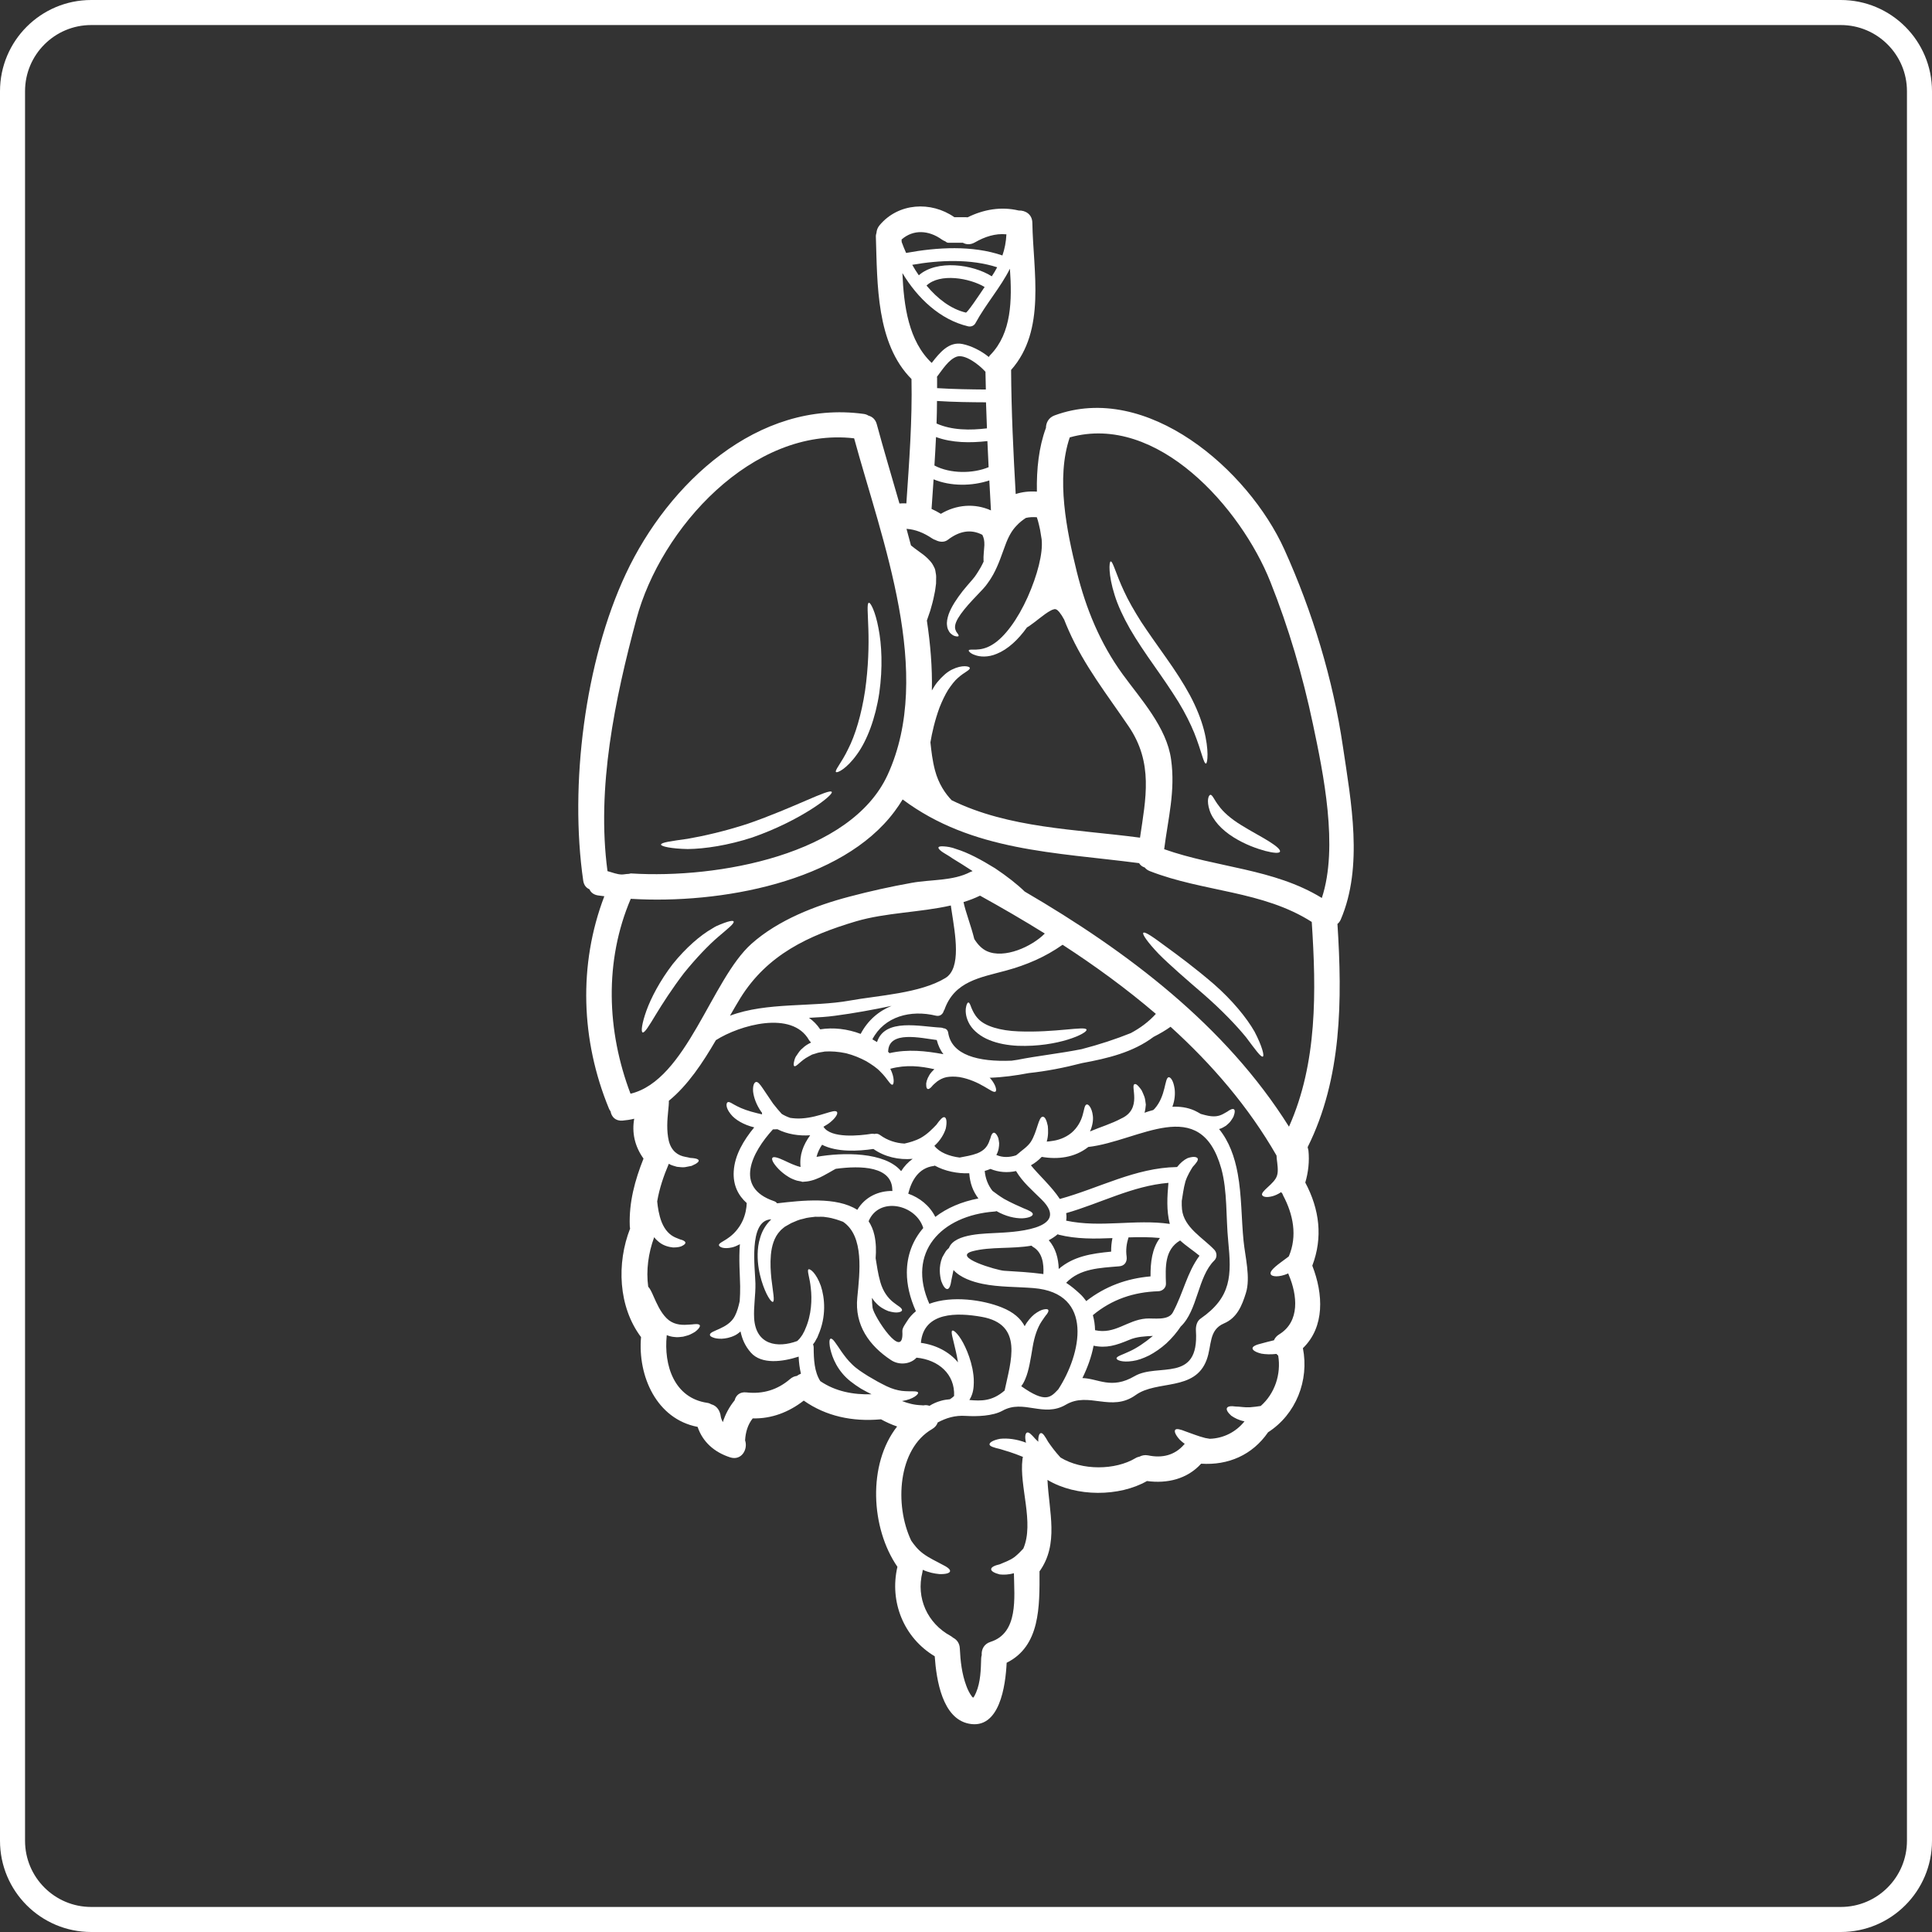
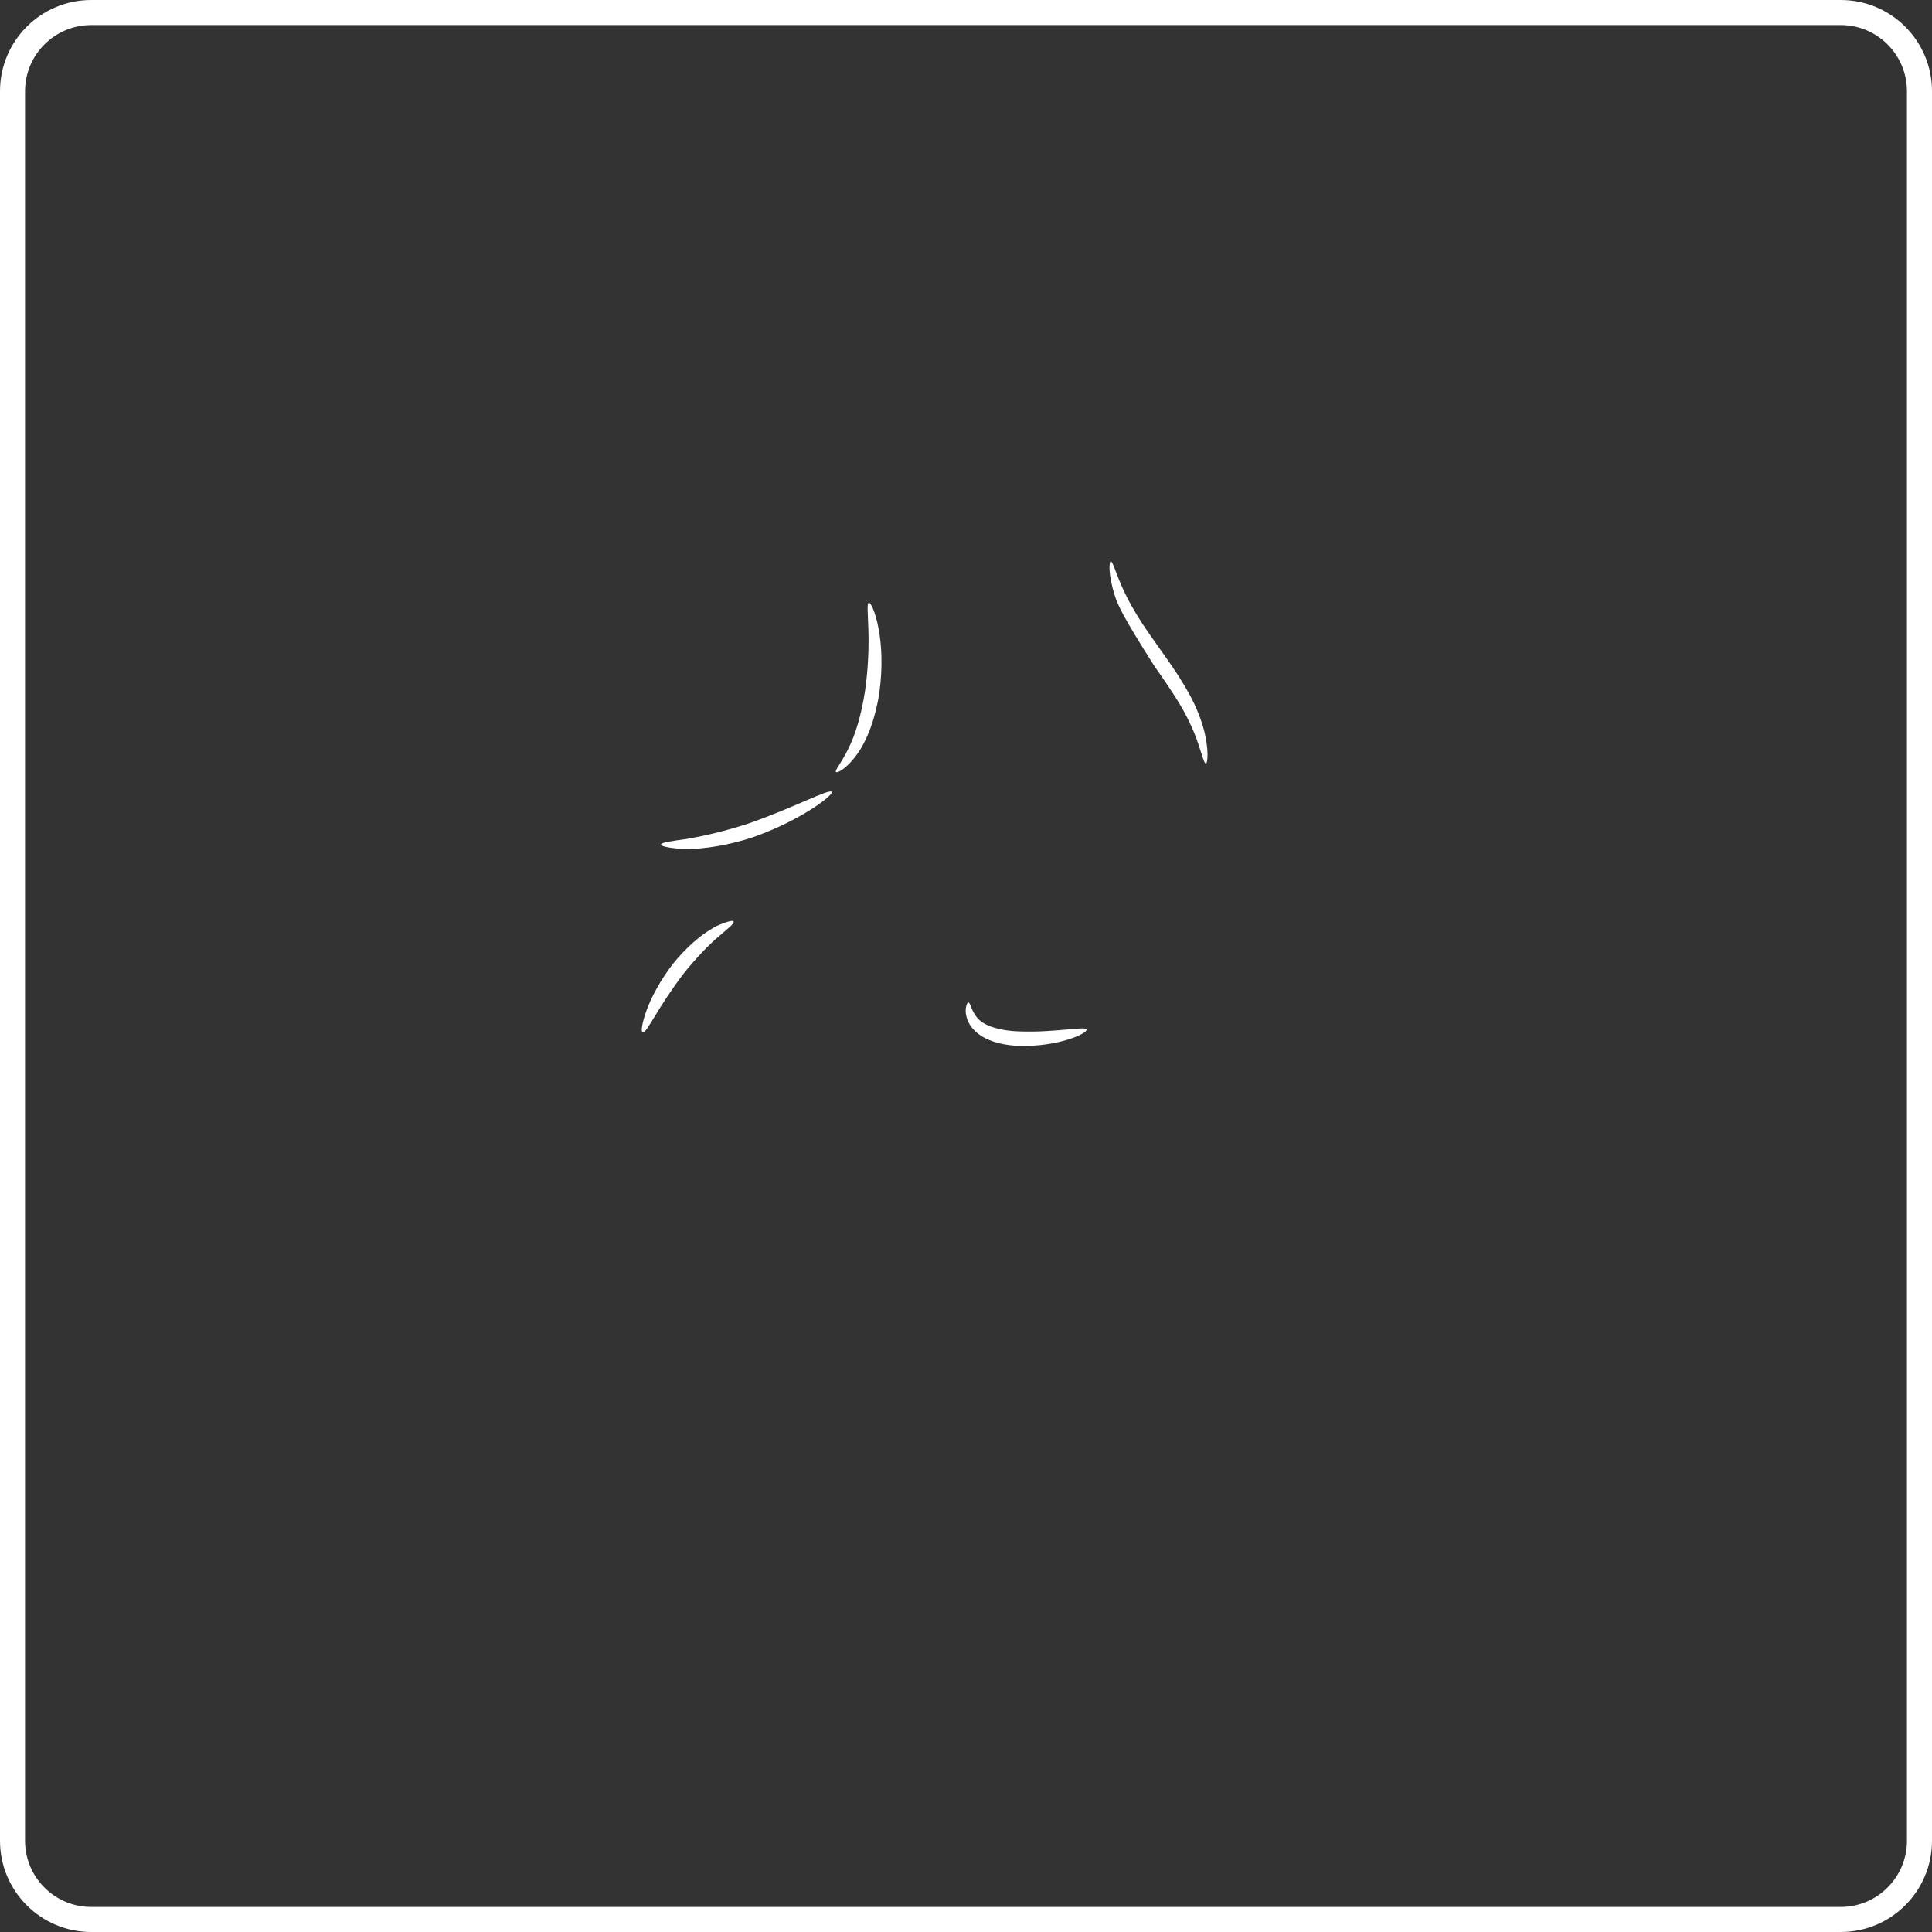
<svg xmlns="http://www.w3.org/2000/svg" width="1080" zoomAndPan="magnify" viewBox="0 0 810 810" height="1080" preserveAspectRatio="xMidYMid meet" version="1.2">
  <rect x="0" y="0" width="810" height="810" fill="#333333" stroke="none" />
  <defs>
    <clipPath id="a88137b4bd">
      <path d="M 38.25 0 L 771.75 0 C 792.875 0 810 17.125 810 38.25 L 810 771.75 C 810 792.875 792.875 810 771.75 810 L 38.25 810 C 17.125 810 0 792.875 0 771.75 L 0 38.25 C 0 17.125 17.125 0 38.25 0 Z M 38.25 0 " />
    </clipPath>
  </defs>
  <g id="64d45edbf3">
    <g clip-rule="nonzero" clip-path="url(#a88137b4bd)">
      <path style="fill:none;stroke-width:28;stroke-linecap:butt;stroke-linejoin:miter;stroke:#ffffff;stroke-opacity:1;stroke-miterlimit:4;" d="M 51 -0 L 1029 -0 C 1057.167 -0 1080 22.833 1080 51 L 1080 1029 C 1080 1057.167 1057.167 1080 1029 1080 L 51 1080 C 22.833 1080 -0 1057.167 -0 1029 L -0 51 C -0 22.833 22.833 -0 51 -0 Z M 51 -0 " transform="matrix(0.75,0,0,0.75,0,0)" />
    </g>
-     <path style=" stroke:none;fill-rule:nonzero;fill:#ffffff;fill-opacity:1;" d="M 360.836 433.465 C 363.816 427.809 368.395 423.895 373.801 421.719 C 365.93 423.355 357.977 424.824 350.086 425.859 C 346.707 426.336 342.98 426.543 339.168 426.73 C 340.969 427.973 342.566 429.59 343.871 431.559 C 349.316 430.668 355.348 431.371 360.836 433.465 Z M 372.125 324.898 C 391.699 282.27 369.762 226.59 358.102 183.77 C 315.531 178.801 276.984 221.473 266.832 259.504 C 257.801 293.164 250.012 330.266 254.695 365.23 C 256.684 365.746 258.691 366.637 260.742 366.637 C 260.742 366.637 260.742 366.637 260.762 366.637 C 261.633 366.637 262.523 366.391 263.414 366.391 C 263.891 366.41 264.348 366.102 264.742 366.203 C 300.969 368.461 356.691 358.395 372.125 324.898 Z M 359.426 507.227 C 362.719 501.738 368.375 499.23 374.195 499.316 C 374.195 499.23 374.113 499.168 374.113 499.066 C 374.113 488.938 361 488.605 350.395 490.035 C 350.105 490.18 349.816 490.324 349.504 490.512 C 348.324 491.195 346.957 491.98 345.176 492.934 C 344.348 493.41 343.312 493.867 342.191 494.301 C 341.199 494.738 339.332 495.234 338.258 495.336 C 337.695 495.336 337.16 495.484 336.621 495.484 L 336.184 495.484 L 336.145 495.398 L 336 495.336 L 335.707 495.297 L 335.191 495.191 L 334.113 494.984 C 332.871 494.594 331.668 494.094 330.738 493.516 C 328.852 492.395 327.422 491.152 326.344 490.035 C 324.191 487.777 323.344 486.059 323.84 485.414 C 324.336 484.754 326.242 485.352 328.852 486.574 C 330.137 487.176 331.648 487.922 333.223 488.5 C 334.012 488.855 334.797 489.039 335.5 489.227 L 335.645 489.246 C 335.086 484.133 336.828 479.945 339.664 475.969 C 335.086 476.301 330.094 475.555 325.953 473.441 C 325.332 473.465 324.73 473.504 324.047 473.504 C 315.285 483.094 307.621 497.801 324.441 503.562 C 325.062 503.746 325.496 504.102 325.809 504.492 C 336.289 503.293 350.645 501.637 359.426 507.227 Z M 380.285 553.918 C 381.281 552.281 382.566 550.895 383.992 549.734 C 381.426 544.016 380.203 538.57 380.203 533.555 C 380.203 526.328 382.668 519.969 387.082 514.852 C 383.992 504.824 368.438 501.574 364.172 512.012 C 365.246 513.668 366.098 515.555 366.613 517.895 C 367.32 521.148 367.359 524.336 367.113 527.508 C 367.609 530.406 368.066 533.992 369.078 537.492 C 370.219 541.512 372.27 544.16 374.402 545.883 C 375.418 546.625 376.309 547.371 377.18 547.91 C 377.926 548.492 378.277 548.988 378.172 549.383 C 378.051 549.816 377.488 550.066 376.559 550.211 C 375.688 550.375 374.238 550.211 372.395 549.672 C 370.758 549.031 368.688 547.953 367.051 546.047 C 366.488 545.488 366.035 544.805 365.578 544.121 C 365.578 545.508 365.641 546.875 365.828 548.262 C 366.281 551.805 379.105 571.402 378.316 558.125 C 378.234 556.672 379.746 554.852 380.285 553.918 Z M 382.648 485.852 C 376.891 486.391 370.859 485.023 366.18 481.707 C 359.801 482.66 350.852 483.137 344.656 479.945 C 343.559 481.562 342.773 483.242 342.336 485.023 C 353.504 483.031 371.047 482.91 377.801 491.008 C 379.105 488.957 380.699 487.258 382.648 485.852 Z M 395.551 441.977 C 394.227 440.301 393.316 438.289 392.734 436.031 C 385.961 435.184 372.727 431.992 372.375 440.691 C 372.375 440.754 372.332 440.836 372.312 440.898 C 372.52 441.105 372.727 441.336 372.91 441.543 C 380.68 439.762 388.117 440.609 395.551 441.977 Z M 396.34 410.055 C 403.176 405.934 400.461 391.66 398.992 382.031 C 398.867 381.199 398.742 380.414 398.641 379.625 C 385.715 382.566 371.398 382.59 358.867 386.277 C 338.879 392.223 321.77 400.238 310.457 418.344 C 309.027 420.684 307.559 423.211 306.047 425.84 C 321.438 420.039 340.66 422.32 356.258 419.5 C 368.105 417.348 385.715 416.5 396.34 410.055 Z M 400.008 585.281 C 400.441 576.125 393.461 570.098 384.262 569.207 C 381.734 571.961 377.012 572.5 373.594 570.242 C 364.398 564.191 358.266 555.535 359.426 544.016 C 360.441 533.555 362.391 518.309 353.461 512.242 C 351.93 511.703 349.523 510.688 346.23 510.293 C 344.926 509.984 343.371 510.23 341.797 510.129 C 340.203 510.375 338.527 510.398 336.805 510.977 C 334.922 511.328 333.535 512.012 331.711 512.801 C 330.859 513.297 329.93 513.816 329.02 514.332 L 328.996 514.375 L 328.914 514.414 L 328.812 514.52 L 328.52 514.727 L 328.023 515.16 C 327.629 515.41 327.34 515.781 327.051 516.094 C 324.562 518.684 323.527 522.496 323.195 526.078 C 322.867 529.703 323.113 533.141 323.402 536.043 C 324.086 541.801 324.875 545.508 324.047 545.797 C 323.344 546.09 321.086 542.898 319.262 536.891 C 318.371 533.887 317.582 530.117 317.645 525.789 C 317.688 523.613 317.934 521.25 318.723 518.848 C 319.406 516.488 320.691 514.023 322.617 511.973 C 322.867 511.723 323.094 511.473 323.344 511.227 C 323.258 511.227 323.156 511.227 323.094 511.227 C 313.711 511.848 316.609 532.023 316.715 538.07 C 316.816 542.938 315.906 547.809 316.176 552.676 C 316.859 563.883 325.953 565.312 334.258 562.223 C 334.57 561.934 334.859 561.664 335.148 561.332 C 335.645 560.797 335.938 560.234 336.414 559.613 L 337.074 558.371 L 337.219 558.082 L 337.262 558.082 L 337.305 557.938 L 337.551 557.336 C 340.328 551.203 340.453 544.574 339.934 540.082 C 339.539 535.75 338.195 532.52 339.004 532.168 C 339.664 531.879 342.191 533.699 344.141 539.105 C 345.816 544.16 346.52 551.992 343.02 559.844 L 342.73 560.59 L 342.668 560.754 L 342.523 560.98 L 342.48 561.043 L 342.297 561.375 L 341.633 562.598 C 341.383 562.906 341.137 563.262 340.867 563.633 C 341.012 563.984 341.137 564.379 341.137 564.836 C 341.156 570.035 341.406 575.09 343.91 579.043 C 350.25 583.375 357.727 584.781 365.391 584.555 L 365.352 584.535 C 363.816 583.809 362.41 582.98 360.918 582.172 C 357.977 580.309 355.18 578.301 353.148 575.793 C 351.078 573.328 349.816 570.781 349.027 568.645 C 348.242 566.41 347.848 564.668 347.785 563.406 C 347.68 562.164 347.828 561.418 348.199 561.273 C 348.613 561.086 349.215 561.543 349.961 562.555 C 350.727 563.59 351.723 565.062 352.82 566.699 C 354.02 568.375 355.406 570.281 357.23 572 C 358.992 573.785 361.414 575.336 364.023 576.973 C 365.391 577.762 366.719 578.508 368.004 579.273 C 369.434 580.059 370.613 580.617 371.75 581.199 C 374.094 582.316 376.207 582.875 378.051 583.125 C 381.82 583.559 384.574 582.961 384.906 583.852 C 385.195 584.453 383.043 586.648 378.172 587.395 C 380.742 588.387 383.434 589.07 386.293 589.152 C 386.582 589.152 386.832 589.176 387.121 589.215 C 388.012 589.027 388.902 589.113 389.691 589.402 C 391.121 588.492 392.695 587.785 394.496 587.289 C 395.781 586.918 397.023 586.75 398.246 586.648 C 398.887 586.254 399.508 585.777 400.008 585.281 Z M 404.938 131.055 C 405.516 131.199 410.137 124.32 412.809 120.324 C 406.512 116.574 394.062 114.379 388.449 119.723 C 393.027 125.211 398.641 129.562 404.938 131.055 Z M 410.199 502.465 C 407.879 499.418 406.656 495.98 406.367 491.898 C 401.395 492.086 396.113 491.008 391.906 488.688 C 391.742 488.75 391.598 488.832 391.367 488.855 C 385.152 489.684 382.148 494.902 380.781 500.453 C 385.508 502.109 389.73 505.406 392.133 510.191 C 397.004 506.461 403.113 503.809 410.199 502.465 Z M 413.324 163.305 C 413.242 160.84 413.203 158.332 413.16 155.867 C 410.199 152.574 404.438 148.391 401.105 149.531 C 397.707 150.754 395.18 154.895 392.816 157.98 C 392.84 158.148 392.879 158.293 392.879 158.438 C 392.922 159.867 392.84 161.297 392.879 162.727 C 399.801 163.16 407.09 163.266 413.324 163.305 Z M 413.781 179.586 C 413.637 175.941 413.492 172.297 413.387 168.672 C 407.133 168.648 399.82 168.566 392.84 168.109 C 392.816 171.258 392.777 174.41 392.652 177.559 C 399.117 180.438 406.758 180.438 413.781 179.586 Z M 414.484 195.867 C 414.32 192.223 414.113 188.578 413.969 184.93 C 406.758 185.738 399.219 185.719 392.426 183.234 C 392.238 187.211 392.012 191.188 391.762 195.164 C 398.285 198.625 407.773 198.664 414.484 195.867 Z M 415.461 213.992 L 415.461 213.953 C 415.254 209.789 415.004 205.605 414.777 201.422 C 407.441 203.863 398.578 203.926 391.41 200.965 C 391.121 205.105 390.852 209.27 390.559 213.371 C 391.887 213.953 393.172 214.637 394.453 215.422 C 400.938 211.551 408.625 210.906 415.461 213.992 Z M 415.812 115.848 C 416.641 114.586 417.406 113.344 418.07 112.059 C 406.945 108.473 393.977 109.012 382.461 111.023 C 383.289 112.512 384.223 113.984 385.215 115.414 C 392.777 108.766 407.836 110.793 415.812 115.848 Z M 413.738 398.766 C 421.051 402.102 432.57 396.922 438.039 391.391 C 429.09 385.82 420.016 380.559 410.883 375.504 C 408.664 376.582 406.367 377.473 403.961 378.199 C 404.793 382.277 407.133 388.184 408.477 393.691 C 409.887 395.949 411.586 397.773 413.738 398.766 Z M 421.941 98.242 C 417.281 97.766 412.809 99.277 408.707 101.637 C 406.863 102.676 405.121 102.57 403.695 101.785 C 400.543 101.785 397.645 101.785 397.645 101.785 C 397.148 101.785 396.711 101.535 396.32 101.184 C 395.844 100.996 395.387 100.789 394.91 100.457 C 389.398 96.48 382.895 96.086 377.988 100.418 C 377.988 100.746 377.988 101.102 378.027 101.453 C 378.566 102.965 379.207 104.496 379.891 106.051 C 392.922 103.648 407.672 102.777 420.266 107.105 C 421.219 104.352 421.797 101.43 421.941 98.242 Z M 421.195 582.98 C 423.703 570.883 429.316 555.242 411.586 552.094 C 401.375 550.273 387.227 549.879 386.086 562.992 C 392.527 563.883 397.996 566.801 401.645 571.172 C 401.375 569.391 401 567.672 400.648 566.16 C 399.57 561.293 398.535 558.371 399.219 557.895 C 399.859 557.398 402.43 559.863 404.688 564.773 C 405.828 567.195 406.945 570.219 407.691 573.785 C 408.023 575.605 408.332 577.512 408.27 579.668 C 408.23 581.777 408.062 584.141 406.594 586.648 C 406.551 586.75 406.488 586.855 406.406 586.957 C 411.316 587.395 415.957 587.539 421.195 582.98 Z M 415.312 148.703 C 424.117 139.566 424.344 125.875 423.414 112.66 C 419.5 120.508 413.449 127.262 408.914 135.57 C 408.293 136.645 407.027 137.082 405.867 136.812 C 394.164 134.035 384.676 125.047 378.34 114.48 C 378.918 128.34 380.93 142.984 390.621 152.16 C 393.957 147.875 397.789 143.09 403.508 144.227 C 407.152 144.973 411.273 146.98 414.57 149.676 C 414.754 149.301 415.004 148.992 415.312 148.703 Z M 437.438 534.176 C 437.688 529.867 437.043 524.98 433.004 522.723 C 432.754 522.578 432.652 522.391 432.465 522.246 C 424.406 523.676 415.293 522.617 407.898 524.547 C 398.492 526.969 418.215 532.625 420.949 532.77 C 426.312 533.102 431.68 533.391 437.004 534.094 C 437.148 534.094 437.293 534.137 437.438 534.176 Z M 443.691 582.484 C 453.262 567.816 458.938 542.109 433.316 540.039 C 426.312 539.461 418.938 539.688 412.02 538.277 C 407.629 537.387 402.617 535.668 399.758 532.457 C 399.406 533.949 399.176 535.422 398.887 536.641 C 398.578 538.859 398.039 540.371 397.211 540.434 C 396.383 540.535 395.43 539.293 394.621 537.098 C 394.02 534.715 393.461 531.133 395.055 527.156 C 395.551 526.223 396.113 525.289 396.629 524.461 C 397.004 524.008 397.418 523.613 397.852 523.219 C 400.215 516.922 413.824 517.234 418.566 516.879 C 422.543 516.633 449.93 515.906 436.648 502.855 C 432.777 499.023 428.738 495.629 425.98 490.969 C 422.398 491.754 418.691 491.504 415.254 490.074 C 414.484 490.406 413.68 490.676 412.848 490.926 C 413.141 494.055 414.215 496.871 416.102 499.273 C 417.512 500.352 419.086 501.488 420.906 502.609 C 423.992 504.328 426.957 505.613 429.07 506.543 C 431.43 507.477 433.109 508.262 433.004 509.113 C 432.902 509.898 431.328 510.645 428.57 510.789 C 425.566 510.832 421.652 509.984 417.82 507.785 C 417.82 507.785 417.777 507.785 417.777 507.766 C 417.531 507.871 417.281 507.934 417.035 507.934 C 394.453 509.59 380.039 525.125 389.629 546.625 C 399.219 543.043 412.25 545.012 420.035 548.16 C 425.027 550.168 427.949 552.863 429.605 556.012 C 430.703 553.898 432.258 552.199 433.605 551.059 C 435.223 549.836 436.648 549.133 437.582 548.988 C 438.578 548.781 439.238 548.801 439.488 549.176 C 439.695 549.527 439.488 550.129 438.906 550.957 C 438.184 551.785 437.52 552.82 436.711 554 C 435.035 556.508 433.688 560.152 432.902 564.98 C 432.094 569.828 431.348 574.695 429.898 578.051 C 429.379 579.336 428.82 580.309 428.238 581.055 C 428.238 581.094 428.199 581.137 428.199 581.199 C 438.43 588.43 440.48 585.859 443.691 582.484 Z M 465.859 524.754 C 465.816 522.867 466.004 520.961 466.395 519.078 C 458.918 519.387 451.398 519.531 443.922 517.668 C 443.734 517.625 443.633 517.523 443.445 517.461 C 442.266 518.453 441.02 519.285 439.695 519.969 C 442.555 523.18 443.777 527.59 443.879 532.023 C 450.031 526.719 457.594 525.539 465.859 524.754 Z M 474.082 433.133 C 478.039 431.02 481.578 428.41 484.605 425.074 C 472.301 414.551 459.125 404.941 445.496 396.094 C 438.184 401.254 430.414 404.566 421.758 406.93 C 410.883 409.871 400.191 411.402 395.988 423.25 C 395.926 423.48 395.781 423.582 395.699 423.727 C 395.387 425.074 394.164 426.234 392.445 425.84 C 381.777 423.25 370.797 426.109 365.746 435.742 C 366.387 436.137 367.051 436.488 367.691 436.883 C 370.984 426.73 385.715 430.418 394.496 430.832 C 394.891 430.832 395.199 430.957 395.531 431.102 C 396.504 431.164 397.355 431.746 397.543 433.027 C 398.992 442.328 410.051 445.27 424.117 444.691 C 424.906 444.586 425.734 444.484 426.52 444.34 C 434.828 442.68 444.273 441.688 453.469 439.863 C 460.906 437.938 468.031 435.578 474.082 433.133 Z M 477.953 351.207 C 480.359 334.82 483.652 319.867 473.148 304.473 C 464.137 291.195 454.547 279.059 448.023 264.246 C 447.379 262.797 446.738 261.305 446.137 259.73 C 446.055 259.629 445.992 259.504 445.93 259.398 C 445.559 258.758 445.207 258.055 444.73 257.473 C 444.523 257.184 444.312 256.871 444.066 256.543 C 443.816 256.336 443.59 256.086 443.34 255.816 C 442.887 255.465 442.555 255.422 442.266 255.359 C 441.953 255.465 441.371 255.504 440.586 255.941 C 439.055 256.727 437.332 258.055 435.781 259.254 C 434.227 260.477 432.754 261.617 431.43 262.527 C 431.098 262.734 430.852 262.879 430.559 263.047 C 426.852 268.246 422.504 272.262 417.902 274.105 C 414.238 275.68 410.797 275.41 408.809 274.645 C 407.691 274.293 407.09 273.859 406.656 273.508 C 406.262 273.152 406.098 272.906 406.16 272.68 C 406.449 271.727 410.797 273.547 415.996 270.297 C 421.258 267.168 426.727 259.543 430.852 250.348 C 434.91 241.234 437.355 231.953 436.711 226.09 C 436.504 224.766 436.258 223.48 436.07 222.156 C 435.758 220.602 435.43 219.359 435.137 218.238 C 434.93 217.703 434.785 217.246 434.684 216.852 C 433.023 216.75 431.492 216.812 430.105 217.141 C 428.922 217.93 427.516 218.922 426.188 220.395 C 424.305 222.301 422.77 224.973 421.465 228.598 C 420.121 232.098 418.793 236.531 416.391 240.902 C 415.75 241.98 415.148 243.055 414.422 244.008 C 414.031 244.547 413.824 244.898 413.285 245.582 L 412.164 246.887 C 410.676 248.461 409.223 249.996 407.836 251.465 C 405.184 254.285 403.012 256.934 401.645 259.234 C 400.277 261.594 400.152 263.168 400.711 264.352 C 400.898 264.992 401.395 265.387 401.602 265.781 C 401.852 266.133 401.973 266.465 401.891 266.629 C 401.789 266.855 401.496 266.879 401 266.816 C 400.504 266.711 399.715 266.609 398.887 265.844 C 398.473 265.531 398.039 265.098 397.75 264.453 C 397.355 263.812 397.148 263.129 397.066 262.34 C 396.816 260.727 397.211 259.109 397.75 257.473 C 398.93 254.242 401.082 251.074 403.609 247.801 C 404.875 246.227 406.344 244.547 407.672 243.016 L 408.664 241.793 L 409.453 240.652 C 410.051 239.785 410.551 238.852 411.109 237.961 C 411.566 237.152 412 236.281 412.395 235.434 C 412.395 235.246 412.352 235.102 412.352 234.914 C 412.25 233.07 412.602 230.668 412.703 228.598 C 412.746 226.629 412.496 225.574 411.855 224.227 C 406.863 221.637 402.035 222.758 397.355 226.34 C 395.883 227.48 393.812 227.273 392.195 226.402 C 391.742 226.258 391.242 226.051 390.766 225.719 C 387.371 223.441 383.871 221.969 380.059 221.719 C 380.699 224 381.32 226.34 381.922 228.66 C 382.895 229.488 384.078 230.316 385.422 231.312 C 386.543 232.098 387.723 232.949 388.965 234.168 C 389.547 234.793 390.188 235.391 390.766 236.242 C 391.016 236.676 391.305 237.07 391.512 237.566 L 391.887 238.332 L 391.949 238.5 L 392.094 239.039 L 392.133 239.078 L 392.133 239.141 L 392.176 239.43 C 392.258 240.258 392.488 240.797 392.488 241.832 C 392.488 242.809 392.488 243.762 392.445 244.652 C 392.238 246.164 392.094 247.695 391.762 249.023 C 391.266 251.734 390.582 254.078 390.023 256.004 C 389.441 257.723 388.965 259.109 388.594 260.168 C 390.082 270.027 390.914 279.887 390.684 289.477 C 391.41 288.254 392.133 287.031 392.984 285.996 C 394.91 283.676 397.004 281.73 399.176 280.695 C 403.508 278.562 406.594 279.367 406.594 280.051 C 406.695 281.027 404.23 281.812 401.582 284.238 C 400.191 285.418 398.867 287.219 397.5 289.23 C 396.215 291.32 395.016 293.828 393.918 296.582 C 391.906 302.07 390.727 307.332 390.082 311.227 C 390.457 314.77 390.914 318.891 392.012 323.016 C 393.48 328.543 396.277 332.707 398.992 335.504 C 423.02 347.27 450.82 347.621 477.562 351.145 C 477.707 351.145 477.852 351.164 477.953 351.207 Z M 482.367 535.129 C 482.324 529.164 483.008 523.426 486.301 519.035 C 481.934 518.602 477.52 518.641 473.129 518.785 C 472.301 521.457 471.949 524.008 472.34 526.824 C 472.633 529.02 471.512 530.738 469.215 530.906 C 461.195 531.59 452.766 531.773 446.988 537.824 C 448.996 539.105 450.859 540.68 452.766 542.441 C 453.801 543.375 454.609 544.41 455.418 545.488 C 463.352 539.312 472.34 536 482.367 535.129 Z M 490.445 513.133 C 488.977 507.395 489.367 501.719 489.867 495.918 C 474.828 497.16 461.383 504.492 446.988 508.617 C 447.172 509.691 447.172 510.727 446.988 511.766 C 461.426 514.852 475.988 511.039 490.445 513.133 Z M 491.73 550.23 C 496.184 541.902 497.613 533.637 502.895 526.473 C 500.512 524.461 497.344 522.434 494.773 520.07 C 488.188 523.945 488.621 531.297 488.828 538.133 C 488.914 539.938 487.34 541.305 485.617 541.363 C 475.305 541.695 466.148 544.762 458.191 551.391 C 458.773 553.422 459.062 555.535 459.105 557.688 C 467.434 559.574 472.547 553.461 480.398 552.82 C 483.609 552.531 489.805 553.855 491.73 550.23 Z M 503.371 552.82 C 516.359 543.789 516.359 534.738 514.93 520.277 C 513.957 510.582 514.641 499.316 512.031 489.93 C 503.184 458.363 477.477 478.516 456.203 480.879 C 456.164 480.941 456.121 480.984 456.082 481.023 C 450.508 485.312 443.527 486.203 436.754 485.023 C 435.43 486.43 433.895 487.609 432.219 488.562 C 435.305 492.438 440.918 497.449 444.336 502.672 C 460.805 498.156 475.945 489.578 493.387 489.289 C 493.406 489.289 493.449 489.289 493.492 489.289 C 494.816 487.609 496.348 486.285 497.883 485.559 C 500.18 484.773 501.672 484.961 502.109 485.645 C 502.543 486.391 501.508 487.652 500.035 489.246 C 499.145 490.719 497.863 492.688 496.992 495.336 C 496.141 498.34 495.852 501.324 495.457 503.5 C 495.418 504.723 495.457 505.902 495.562 507.043 C 496.348 514.664 504.406 518.992 509.09 523.945 C 510.27 525.188 510.371 527.219 509.09 528.48 C 502.148 535.254 502.148 549.445 495.023 556.156 C 493.449 558.516 491.48 560.898 489.016 563.199 C 486.719 565.27 484.211 566.988 481.785 568.273 C 479.281 569.496 476.961 570.344 474.828 570.613 C 470.434 571.277 468.176 570.242 468.117 569.535 C 468.012 568.645 470.621 567.984 473.625 566.535 C 476.422 565.27 479.84 563.055 483.359 560.09 C 480.027 560.258 476.629 560.359 473.375 561.77 C 467.824 564.09 463.828 565.312 458.484 564.191 C 457.613 568.895 455.875 573.535 453.801 577.762 C 460.391 577.906 465.918 582.668 475.656 576.973 C 485.434 571.258 502.793 580.082 501.402 557.977 C 501.277 556.074 501.754 553.918 503.371 552.82 Z M 540.348 526.719 C 543.992 518.164 542.191 509.152 537.945 501.18 C 537.82 500.93 537.758 500.703 537.652 500.453 C 537.469 500.27 537.301 500.059 537.117 499.812 C 535.789 500.703 534.527 501.242 533.43 501.531 C 530.922 502.172 529.535 501.781 529.16 501.055 C 528.789 500.309 530.031 499.086 531.5 497.742 C 533.035 496.332 534.961 494.594 535.438 492.727 C 536.016 490.82 535.539 488.004 535.293 485.891 C 535.25 485.352 535.211 484.875 535.188 484.461 C 523.402 463.957 508.094 446.203 490.758 430.48 C 488.871 431.848 486.469 433.277 483.652 434.707 C 475.012 441.191 464.469 443.719 453.656 445.707 C 446.281 447.633 438.617 449.125 431.328 449.891 C 425.879 450.926 420.473 451.672 414.879 451.859 C 415.004 451.961 415.168 452.105 415.293 452.211 C 417.613 454.965 418.008 457.328 417.324 457.68 C 416.578 458.113 415.043 456.891 412.496 455.461 C 409.992 453.992 406.344 452.273 402.242 451.566 C 400.215 451.277 398.348 451.32 396.773 451.609 C 395.199 451.961 393.977 452.645 392.922 453.391 C 392.012 454.137 391.16 454.863 390.52 455.691 C 389.836 456.395 389.297 456.727 388.902 456.539 C 388.508 456.395 388.324 455.793 388.324 454.82 C 388.219 453.973 388.613 452.398 389.691 450.637 C 390.188 449.848 390.914 449.02 391.762 448.273 C 385.961 446.988 380.059 446.266 373.266 448.09 C 375.211 451.922 374.777 454.758 374.156 454.758 C 373.223 454.965 372.145 452.273 369.141 449.352 C 367.711 447.777 365.578 446.367 363.195 444.918 C 360.711 443.594 357.871 442.371 354.723 441.582 C 351.535 440.898 348.531 440.691 345.816 440.859 C 344.531 441.148 343.164 441.191 342.09 441.645 C 341.527 441.832 340.969 442.02 340.453 442.145 C 339.977 442.414 339.52 442.66 339.043 442.91 C 335.707 444.586 333.762 447.551 332.996 446.949 C 332.645 446.742 332.684 445.914 333.035 444.586 C 333.223 443.902 333.43 443.156 334.156 442.266 C 334.754 441.355 335.48 440.215 336.535 439.43 C 337.469 438.496 338.648 437.75 340.016 437.109 C 339.914 437.004 339.832 436.859 339.77 436.758 C 339.539 436.527 339.332 436.363 339.168 436.031 C 332.043 423.48 310.062 429.777 300.141 436.094 C 294.633 445.562 288.375 455.008 280.422 461.512 C 280.465 462.547 280.316 464.059 280.109 466.066 C 279.781 469.363 279.387 474 280.402 478.332 C 281.5 482.641 284.254 484.484 287.359 485.023 C 288.086 485.145 288.77 485.312 289.371 485.457 C 290.094 485.5 290.738 485.559 291.234 485.645 C 292.27 485.809 292.871 486.141 292.953 486.535 C 293.016 486.926 292.559 487.426 291.668 487.965 C 291.191 488.211 290.613 488.5 289.973 488.793 C 289.184 488.957 288.293 489.145 287.215 489.332 C 286.18 489.496 285.039 489.289 283.797 489.184 C 282.723 488.855 281.5 488.605 280.402 487.922 C 278.207 493.078 276.445 498.277 275.531 503.684 C 275.781 506.211 276.238 509.402 277.418 512.406 C 278.828 515.887 280.879 517.812 283.113 518.809 C 284.109 519.199 285.082 519.676 286.016 519.883 C 286.863 520.215 287.32 520.566 287.359 520.961 C 287.402 521.395 286.969 521.832 286.18 522.246 C 285.477 522.723 284.109 523.012 282.203 523.012 C 280.504 522.824 278.246 522.328 276.301 520.754 C 275.555 520.176 274.871 519.492 274.27 518.703 C 271.805 525.395 270.832 532.602 271.762 539.461 C 272.445 540.102 273.172 541.574 274.02 543.539 C 275.242 546.273 276.84 550.066 279.469 552.676 C 281.996 555.223 285.289 555.617 288.148 555.391 C 288.812 555.328 289.453 555.285 290.012 555.285 C 290.656 555.223 291.191 555.141 291.711 555.141 C 292.621 555.098 293.242 555.285 293.41 555.637 C 293.555 556.031 293.266 556.609 292.621 557.293 C 292.312 557.605 291.918 558 291.379 558.391 C 290.777 558.766 290.055 559.16 289.227 559.551 C 288.418 559.906 287.445 560.113 286.406 560.402 C 285.332 560.504 284.109 560.754 282.824 560.547 C 281.746 560.484 280.629 560.195 279.531 559.758 C 279.531 559.801 279.531 559.844 279.531 559.906 C 278.246 572.332 282.598 586.066 296.453 588.137 C 297.18 588.242 297.758 588.469 298.234 588.762 C 300.535 589.359 301.902 591.473 302.191 593.898 C 302.297 594.582 302.629 595.449 303.043 596.238 C 304.078 593.008 305.691 589.941 307.949 587.145 C 307.949 587.102 307.992 587.102 308.012 587.062 C 308.512 585.031 310.168 583.457 312.922 583.77 C 319.84 584.555 325.953 582.711 331.215 578.195 C 332.105 577.41 333.121 576.973 334.07 576.871 C 334.609 576.477 335.191 576.145 335.793 575.938 C 335.254 573.637 334.922 571.258 334.84 568.77 C 328.211 570.926 319.324 572.188 314.809 567.094 C 312.383 564.336 311.121 561.375 310.477 558.227 C 309.734 558.867 308.945 559.449 308.16 559.844 C 306.086 560.879 304.16 561.188 302.586 561.273 C 300.887 561.293 299.727 561.086 298.961 560.754 C 298.133 560.484 297.676 560.09 297.637 559.699 C 297.367 557.75 305.34 557.293 308.117 551.703 C 309.09 549.816 309.672 547.602 310.125 545.508 C 310.25 543.477 310.355 541.406 310.312 539.312 C 310.25 534.676 309.672 527.941 310.207 521.645 C 309.09 522.246 307.992 522.723 306.957 522.969 C 303.27 523.801 301.613 522.785 301.426 522.102 C 301.219 521.211 303.434 520.422 305.301 519.035 C 307.414 517.605 309.816 515.16 311.391 511.723 C 312.527 509.152 313.004 506.586 313.066 504.391 C 309.484 501.18 307.266 496.852 307.621 491.051 C 308.012 484.316 311.785 478.02 316.215 472.656 C 316.133 472.613 316.113 472.613 316.031 472.613 C 311.93 471.598 308.16 469.508 306.273 467 C 304.18 464.348 304.43 462.59 305.008 462.152 C 305.734 461.613 307.227 462.941 309.09 463.809 C 311.059 464.848 313.938 465.883 317.5 466.73 C 318.184 466.918 318.867 467.062 319.512 467.207 C 319.469 466.957 319.426 466.73 319.469 466.48 C 319.406 466.422 319.301 466.336 319.219 466.234 C 317.105 463.23 316.008 460.121 315.738 457.617 C 315.574 455.297 316.113 453.887 316.898 453.641 C 317.707 453.391 318.68 454.633 319.863 456.395 C 320.98 458.051 322.43 460.227 324.086 462.648 C 325.414 464.371 326.637 465.777 327.734 467 C 328.852 467.703 330.055 468.242 331.316 468.68 C 332.828 468.887 334.465 469.031 336.246 468.887 C 343.809 468.387 349.816 464.762 350.891 466.172 C 351.41 466.812 350.477 468.594 348.035 470.562 C 347.289 471.184 346.312 471.785 345.238 472.387 C 348.324 477.441 360.629 476.113 365.246 475.367 C 365.746 475.285 366.223 475.328 366.656 475.43 C 367.359 475.184 368.23 475.285 369.078 475.949 C 372.082 478.125 375.625 479.262 379.207 479.449 C 381.32 478.973 383.684 478.332 386.004 477.09 C 388.945 475.43 391.016 473.172 392.57 471.578 C 394.062 469.508 395.285 468.055 396.07 468.43 C 396.816 468.699 397.105 470.461 396.504 473.215 C 395.781 475.473 394.227 478.188 391.742 480.402 C 393.875 483.199 398.039 484.773 402.328 485.312 C 404.586 484.875 407.297 484.461 409.742 483.531 C 412.559 482.391 413.824 480.797 414.652 478.766 C 414.777 478.27 415.004 477.832 415.168 477.398 C 415.312 476.941 415.438 476.465 415.562 476.113 C 415.895 475.367 416.246 474.934 416.641 474.891 C 417.074 474.871 417.512 475.223 417.945 475.906 C 418.152 476.258 418.359 476.613 418.547 477.148 C 418.691 477.773 418.793 478.434 418.898 479.262 C 418.898 480.629 418.73 482.453 417.719 484.215 C 420.367 485.395 423.309 485.27 426.023 484.359 C 426.273 484.172 426.438 483.984 426.707 483.82 C 428.281 482.352 430.746 480.879 432.176 478.723 C 434.93 474.438 435.367 468.055 437.23 468.203 C 438.078 468.18 438.805 469.609 439.301 472.074 C 439.445 473.711 439.59 476.074 438.848 478.621 C 439.508 478.559 440.234 478.516 440.98 478.371 C 443.402 478.082 446.531 477.148 449.223 474.934 C 451.832 472.719 453.262 469.859 453.906 467.496 C 454.59 465.137 454.691 463.273 455.582 463.062 C 456.266 462.797 457.777 464.371 458.172 467.746 C 458.422 469.57 458.047 471.973 457.012 474.332 C 457.094 474.293 457.156 474.293 457.219 474.293 C 457.449 474.188 457.594 474.105 457.777 474.043 C 461.094 472.613 465.898 471.184 470.125 468.926 C 479.094 464.848 473.73 455.109 475.695 454.531 C 476.09 454.363 476.672 454.676 477.418 455.547 C 477.77 455.938 478.203 456.477 478.637 457.121 C 478.992 457.824 479.344 458.695 479.734 459.648 C 480.129 460.621 480.211 461.844 480.398 463.125 C 480.273 464.203 480.211 465.344 479.84 466.523 C 481.062 466.09 482.285 465.695 483.508 465.383 C 483.715 465.156 483.898 465.031 484.066 464.848 C 488.914 459.438 488.188 451.816 490.012 451.629 C 490.797 451.629 491.957 453.039 492.453 456.438 C 492.723 458.402 492.602 461.199 491.523 464.016 C 494.672 463.871 497.777 464.266 500.781 465.59 C 501.715 466.027 502.586 466.523 503.434 467.02 C 504.074 467.164 504.676 467.352 505.297 467.52 C 508.883 468.43 511.016 468.098 513.105 466.875 C 513.605 466.566 514.059 466.316 514.535 466.066 C 514.93 465.777 515.324 465.531 515.676 465.344 C 516.402 464.949 516.961 464.848 517.312 465.055 C 517.684 465.281 517.746 465.84 517.582 466.711 C 517.5 467.125 517.312 467.641 517.105 468.242 C 516.816 468.781 516.422 469.383 515.965 470.023 C 515.512 470.707 514.742 471.289 513.996 471.973 C 513.148 472.469 512.215 473.109 511.098 473.359 C 515.281 478.477 517.645 485 518.93 492.105 C 520.605 501.242 520.441 511.02 521.371 520.277 C 522.016 526.805 524.375 535.668 522.348 542.109 C 520.688 547.457 518.617 552.531 513.148 554.852 C 506.664 557.648 508.137 564.047 505.898 570.098 C 500.969 583.457 485.082 578.445 476.133 584.887 C 465.898 592.219 456.473 583.27 446.863 588.926 C 437.48 594.438 429.172 586.523 420.328 591.434 C 416.203 593.73 409.492 593.898 405.02 593.629 C 400.316 593.297 396.609 594.539 393.129 596.383 C 392.816 597.418 392.051 598.414 390.809 599.137 C 376.453 607.402 374.922 630.977 382.027 645.91 C 383.25 647.672 384.719 649.641 387.039 651.359 C 389.691 653.328 392.652 654.609 394.746 655.793 C 397.066 656.93 398.492 657.926 398.309 658.754 C 398.141 659.582 396.465 660.039 393.812 659.934 C 391.887 659.77 389.398 659.293 386.875 658.152 C 386.832 658.465 386.789 658.797 386.727 659.148 C 383.992 669.961 388.801 680.586 398.578 685.891 C 398.969 686.137 399.324 686.387 399.613 686.637 C 401.145 687.422 402.328 688.934 402.41 691.152 C 402.656 696.414 403.258 701.777 405.121 706.75 C 405.723 708.406 406.488 709.98 407.547 711.367 C 407.629 711.473 407.836 711.66 408.023 711.762 C 408.457 711.266 408.77 710.664 409.223 709.609 C 411.109 705.215 411.234 699.996 411.359 695.293 C 411.379 694.797 411.461 694.34 411.586 693.906 C 411.418 691.605 412.496 689.227 415.293 688.355 C 427.059 684.625 425.238 669.773 425.09 659.727 C 425.051 659.688 425.051 659.625 425.027 659.582 C 422.832 660.227 420.719 660.266 419.105 660.078 C 416.848 659.5 415.543 658.711 415.543 657.906 C 415.543 657.035 416.973 656.332 419.188 655.832 C 420.969 655.004 423.332 654.32 425.445 652.707 C 426.77 651.629 427.949 650.449 429.027 649.266 C 433.707 638.434 427.246 623 428.676 611.793 C 428.695 611.441 428.777 611.152 428.883 610.84 C 428.738 610.758 428.594 610.719 428.488 610.656 C 424.906 609.184 421.652 608.211 419.332 607.527 C 416.723 606.926 414.879 606.387 414.859 605.539 C 414.859 604.75 416.391 603.777 419.25 603.238 C 422.273 602.887 426.188 603.32 430.168 604.855 C 429.566 602.492 429.855 600.961 430.539 600.629 C 431.328 600.234 432.527 601.52 434.082 603.281 C 434.434 603.633 434.828 604.027 435.305 604.461 C 435.223 602.309 435.676 601.023 436.32 600.855 C 437.188 600.586 438.164 602.285 439.445 604.504 C 440.629 606.223 442.367 608.645 444.625 611.07 C 453.656 616.602 467.598 616.414 476.051 611.34 C 476.629 610.988 477.211 610.801 477.77 610.695 C 478.785 610.156 480.004 609.91 481.395 610.18 C 487.195 611.402 492.516 610.18 496.453 605.602 C 496.535 605.496 496.641 605.434 496.703 605.352 C 495.914 604.793 495.211 604.172 494.629 603.613 C 492.891 601.707 492.227 600.172 492.703 599.488 C 493.199 598.805 494.879 599.242 497.18 600.172 C 499.312 600.879 502.148 602.102 505.297 602.887 C 505.941 603.031 506.582 603.137 507.203 603.219 C 512.922 603.031 518.141 600.422 521.766 595.906 C 519.406 595.473 517.5 594.438 516.215 593.543 C 514.785 592.262 514.059 591.078 514.391 590.336 C 514.742 589.566 516.109 589.402 518.039 589.691 C 519.758 589.691 521.871 590.148 524.043 590.004 C 525.555 589.898 527.133 589.691 528.559 589.465 C 534.465 584.285 537.176 576.125 535.895 568.355 C 535.625 568.129 535.395 567.879 535.148 567.633 C 532.746 567.922 530.57 567.816 528.871 567.527 C 526.488 566.949 525.121 566.098 525.121 565.27 C 525.164 564.422 526.676 563.777 528.953 563.238 C 530.383 562.805 532.207 562.41 534.113 561.914 C 534.504 560.98 535.211 560.113 536.285 559.449 C 545.133 554.062 543.891 542.938 540.348 534.57 C 540.223 534.344 540.18 534.137 540.117 533.887 C 536.285 535.605 533.137 535.316 532.746 534.176 C 532.145 532.562 536.016 529.992 539.727 527.219 C 539.973 527.051 540.16 526.906 540.348 526.719 Z M 540.41 472.367 C 552.359 445.707 551.863 415.422 549.957 386.523 C 529.391 373.391 504.594 374.012 482.098 365.23 C 481.164 364.879 480.461 364.34 479.922 363.695 C 478.93 363.387 478.102 362.766 477.562 361.875 C 442.531 357.297 407.586 356.945 378.441 335.172 C 377.387 336.895 376.266 338.57 375.023 340.227 C 353.004 369.789 301.945 379.129 264.449 376.832 C 253.305 402.891 254.363 432.305 264.348 458.547 C 287.859 452.957 298.277 410.594 315.098 395.66 C 326.242 385.738 341.797 379.688 356.051 375.938 C 364.707 373.641 373.41 371.715 382.211 370.141 C 390.23 368.668 399.531 369.434 406.863 365.562 C 407.152 365.418 407.484 365.312 407.773 365.211 C 404.586 363.16 401.684 361.273 399.426 359.949 C 397.664 358.684 395.988 357.836 394.91 357.07 C 393.855 356.281 393.336 355.68 393.461 355.285 C 393.586 354.895 394.371 354.75 395.699 354.852 C 397.004 354.934 398.824 355.141 401.043 356.012 C 405.723 357.441 411.234 360.34 417.219 364.051 C 422.191 367.383 426.48 370.738 429.605 373.785 C 472.633 398.891 513.789 429.922 540.41 472.367 Z M 554.184 376.477 C 561.246 355.102 554.785 324.07 550.457 303.605 C 546.168 283.242 540.305 263.23 532.598 243.906 C 520.379 213.164 485.266 173.043 448.5 183.379 C 442.656 200.488 447.215 222.57 451.441 239.68 C 455.293 255.215 461.238 269.715 470.684 282.703 C 478.309 293.184 489.16 304.973 490.984 318.395 C 492.848 331.633 489.719 343.148 488.086 356.031 C 510.164 363.844 533.965 364.09 554.184 376.477 Z M 563.027 313.031 C 566.469 336.168 571.625 363.262 562.137 385.469 C 561.785 386.277 561.309 386.918 560.73 387.352 C 562.781 419.109 562.637 452.105 548.238 480.941 C 548.383 481.418 548.488 481.875 548.57 482.352 C 549.027 486.887 548.527 491.441 547.246 495.793 C 553.23 507.043 554.68 518.809 550.188 530.637 C 554.824 542.504 555.488 556.281 546.25 565.227 C 548.922 578.734 543.352 592.965 531.648 600.484 C 525.059 610.055 514.887 614.406 503.578 613.66 C 497.715 620.141 489.305 622.07 480.875 620.93 C 469.359 627.516 451.254 627.723 439.156 620.453 C 439.797 633.855 444.066 647.34 435.781 658.859 C 435.82 658.898 435.82 658.898 435.82 658.941 C 435.863 673.543 436.152 690.137 422.047 697.117 C 421.59 706.707 419.105 725.332 406.098 722.637 C 395.137 720.379 392.59 704.531 391.887 694.402 C 378.918 686.637 372.828 671.578 376.246 656.891 C 365.062 640.672 363.672 613.906 376.121 598.062 C 373.801 597.273 371.543 596.258 369.371 595.059 C 369.223 595.059 369.121 595.078 369.016 595.078 C 357.438 596.094 346.312 593.793 336.973 587.207 C 330.738 592.055 323.488 594.871 315.574 594.664 C 315.574 594.664 315.574 594.684 315.531 594.727 C 313.461 597.336 312.57 600.586 312.383 603.883 C 313.668 607.57 310.914 612.52 306.129 611.008 C 299.438 608.852 294.59 604.504 292.477 598.227 C 275.242 594.934 267.328 576.871 268.758 560.59 C 259.168 547.809 258.484 529.598 264.18 515.059 C 264.098 514.707 264.035 514.332 264.035 513.98 C 263.664 504.039 266.191 494.801 269.797 485.746 C 266.066 480.547 264.863 474.789 265.902 469.031 C 264.328 469.422 262.711 469.672 261.031 469.816 C 258.008 470.066 256.371 468.203 255.977 465.922 C 255.688 465.551 255.441 465.156 255.273 464.699 C 243.551 436.238 242.41 404.422 253.367 375.754 C 252.477 375.648 251.547 375.504 250.656 375.402 C 248.789 375.09 247.652 374.074 247.133 372.832 C 245.848 372.293 244.812 371.176 244.523 369.25 C 238.723 329.332 245.164 277.254 262.422 240.508 C 280.133 202.746 317.645 167.449 362.098 173.539 C 362.887 173.641 363.57 173.91 364.109 174.262 C 365.684 174.656 367.07 175.836 367.609 177.91 C 370.344 188.078 373.719 199.309 377.098 211.094 C 378.051 211.012 379.023 211.012 379.996 211.051 C 381.176 193.652 382.504 176.336 382.148 158.914 C 367.297 143.98 367.855 118.957 367.215 99.379 C 367.172 98.695 367.297 98.137 367.465 97.598 C 367.547 96.523 367.941 95.402 368.789 94.41 C 376.641 85.027 390.332 84.238 400.109 91.055 C 401.539 91.055 402.328 91.055 404.793 91.055 C 405.082 91.055 405.371 91.074 405.66 91.117 C 412.352 87.82 419.645 86.496 427.102 88.258 L 427.121 88.258 C 429.898 88.152 432.777 89.852 432.816 93.434 C 433.148 113.82 438.68 138.426 423.91 155.102 C 424.016 172.461 424.844 189.801 425.836 207.117 C 428.633 206.227 431.617 205.895 434.723 206.121 C 434.539 196.551 435.574 187.457 438.41 179.691 C 438.43 179.586 438.473 179.523 438.516 179.441 C 438.516 177.309 439.59 175.094 442.141 174.16 C 480.855 159.867 523.383 196.988 538.48 230.379 C 550.227 256.355 558.887 284.816 563.027 313.031 " />
-     <path style=" stroke:none;fill-rule:nonzero;fill:#ffffff;fill-opacity:1;" d="M 532.145 352.82 C 535.211 354.75 536.969 356.324 536.617 357.07 C 536.285 357.836 533.965 357.648 530.465 356.758 C 526.945 355.785 522.16 354.148 517.207 351.062 C 514.742 349.527 512.527 347.727 510.766 345.758 C 509.047 343.77 507.723 341.676 507.121 339.711 C 505.773 335.527 506.727 333.391 507.41 333.246 C 508.262 333 509.129 335.504 510.953 337.785 C 512.754 340.371 516.027 343.273 520.398 345.945 C 524.77 348.66 529.098 350.895 532.145 352.82 " />
-     <path style=" stroke:none;fill-rule:nonzero;fill:#ffffff;fill-opacity:1;" d="M 525.992 432.551 C 529.141 438.602 530.176 442.723 529.449 442.973 C 528.645 443.363 526.262 440.008 522.449 434.914 C 518.391 429.941 512.32 423.602 504.902 417.098 C 497.387 410.617 490.488 404.672 485.742 399.887 C 481.164 395.059 478.805 391.684 479.344 391.082 C 479.965 390.441 483.383 392.801 488.664 396.738 C 493.883 400.527 501.176 405.934 508.883 412.562 C 516.566 419.273 522.613 426.629 525.992 432.551 " />
-     <path style=" stroke:none;fill-rule:nonzero;fill:#ffffff;fill-opacity:1;" d="M 504.719 305.902 C 506.977 314.52 506.27 320.113 505.609 320.113 C 504.613 320.219 503.766 314.957 500.68 307.25 C 499.105 303.418 496.93 298.984 494.051 294.262 C 491.148 289.582 487.691 284.527 483.941 279.203 C 480.172 273.859 476.629 268.637 473.73 263.625 C 470.871 258.594 468.652 253.785 467.328 249.52 C 464.574 240.859 465.008 235.578 465.629 235.391 C 466.562 235.145 467.824 240.613 471.305 247.984 C 473.023 251.734 475.488 256.043 478.453 260.727 C 481.496 265.344 485.082 270.359 488.871 275.723 C 492.66 281.066 496.141 286.391 498.898 291.508 C 501.652 296.664 503.578 301.594 504.719 305.902 " />
+     <path style=" stroke:none;fill-rule:nonzero;fill:#ffffff;fill-opacity:1;" d="M 504.719 305.902 C 506.977 314.52 506.27 320.113 505.609 320.113 C 504.613 320.219 503.766 314.957 500.68 307.25 C 499.105 303.418 496.93 298.984 494.051 294.262 C 491.148 289.582 487.691 284.527 483.941 279.203 C 470.871 258.594 468.652 253.785 467.328 249.52 C 464.574 240.859 465.008 235.578 465.629 235.391 C 466.562 235.145 467.824 240.613 471.305 247.984 C 473.023 251.734 475.488 256.043 478.453 260.727 C 481.496 265.344 485.082 270.359 488.871 275.723 C 492.66 281.066 496.141 286.391 498.898 291.508 C 501.652 296.664 503.578 301.594 504.719 305.902 " />
    <path style=" stroke:none;fill-rule:nonzero;fill:#ffffff;fill-opacity:1;" d="M 455.52 431.66 C 456.121 433.172 443.59 439.078 426.727 438.457 C 422.504 438.25 418.422 437.543 414.859 436.074 C 411.273 434.664 408.23 432.281 406.594 429.59 C 404.977 426.875 404.73 424.371 404.938 422.691 C 405.164 421.117 405.578 420.352 405.973 420.309 C 406.449 420.289 406.758 421.137 407.258 422.504 C 407.773 423.727 408.562 425.508 410.031 427.043 C 412.91 430.273 419.438 432.137 427.02 432.406 C 442.367 433.027 455.004 430.047 455.52 431.66 " />
    <path style=" stroke:none;fill-rule:nonzero;fill:#ffffff;fill-opacity:1;" d="M 368.293 263.316 C 369.66 270.152 370.156 279.887 368.645 290.512 C 367.07 301.098 363.527 310.48 359.281 316.281 C 354.973 322.332 351.016 324.195 350.5 323.676 C 349.816 323.035 352.859 319.781 355.574 314.066 C 358.555 308.285 361.168 299.605 362.68 289.621 C 364.109 279.617 364.293 270.418 364.066 263.77 C 363.879 257.121 363.383 252.957 364.254 252.711 C 364.957 252.461 367.008 256.395 368.293 263.316 " />
    <path style=" stroke:none;fill-rule:nonzero;fill:#ffffff;fill-opacity:1;" d="M 348.719 332.023 C 349.566 333.246 335.75 344.02 315.43 351.102 C 305.219 354.438 295.48 355.887 288.336 355.969 C 281.355 355.824 277.168 354.852 277.129 354.105 C 277.129 353.176 281.5 352.637 288.191 351.684 C 294.715 350.562 303.727 348.555 313.504 345.363 C 332.891 338.652 347.785 330.449 348.719 332.023 " />
    <path style=" stroke:none;fill-rule:nonzero;fill:#ffffff;fill-opacity:1;" d="M 307.559 386.316 C 307.992 387.145 305.195 389.281 301.137 392.758 C 297.035 396.262 291.918 401.605 286.762 407.965 C 281.746 414.531 277.707 420.848 274.91 425.445 C 272.074 430.168 270.188 433.215 269.402 432.844 C 268.676 432.531 269.113 429.051 271.016 423.727 C 272.984 418.281 276.672 411.238 281.996 404.258 C 287.484 397.422 293.598 392.117 298.648 389.258 C 299.809 388.473 301.031 387.934 302.152 387.5 C 303.188 387.062 304.16 386.754 304.906 386.504 C 306.48 386.027 307.371 385.965 307.559 386.316 " />
  </g>
</svg>